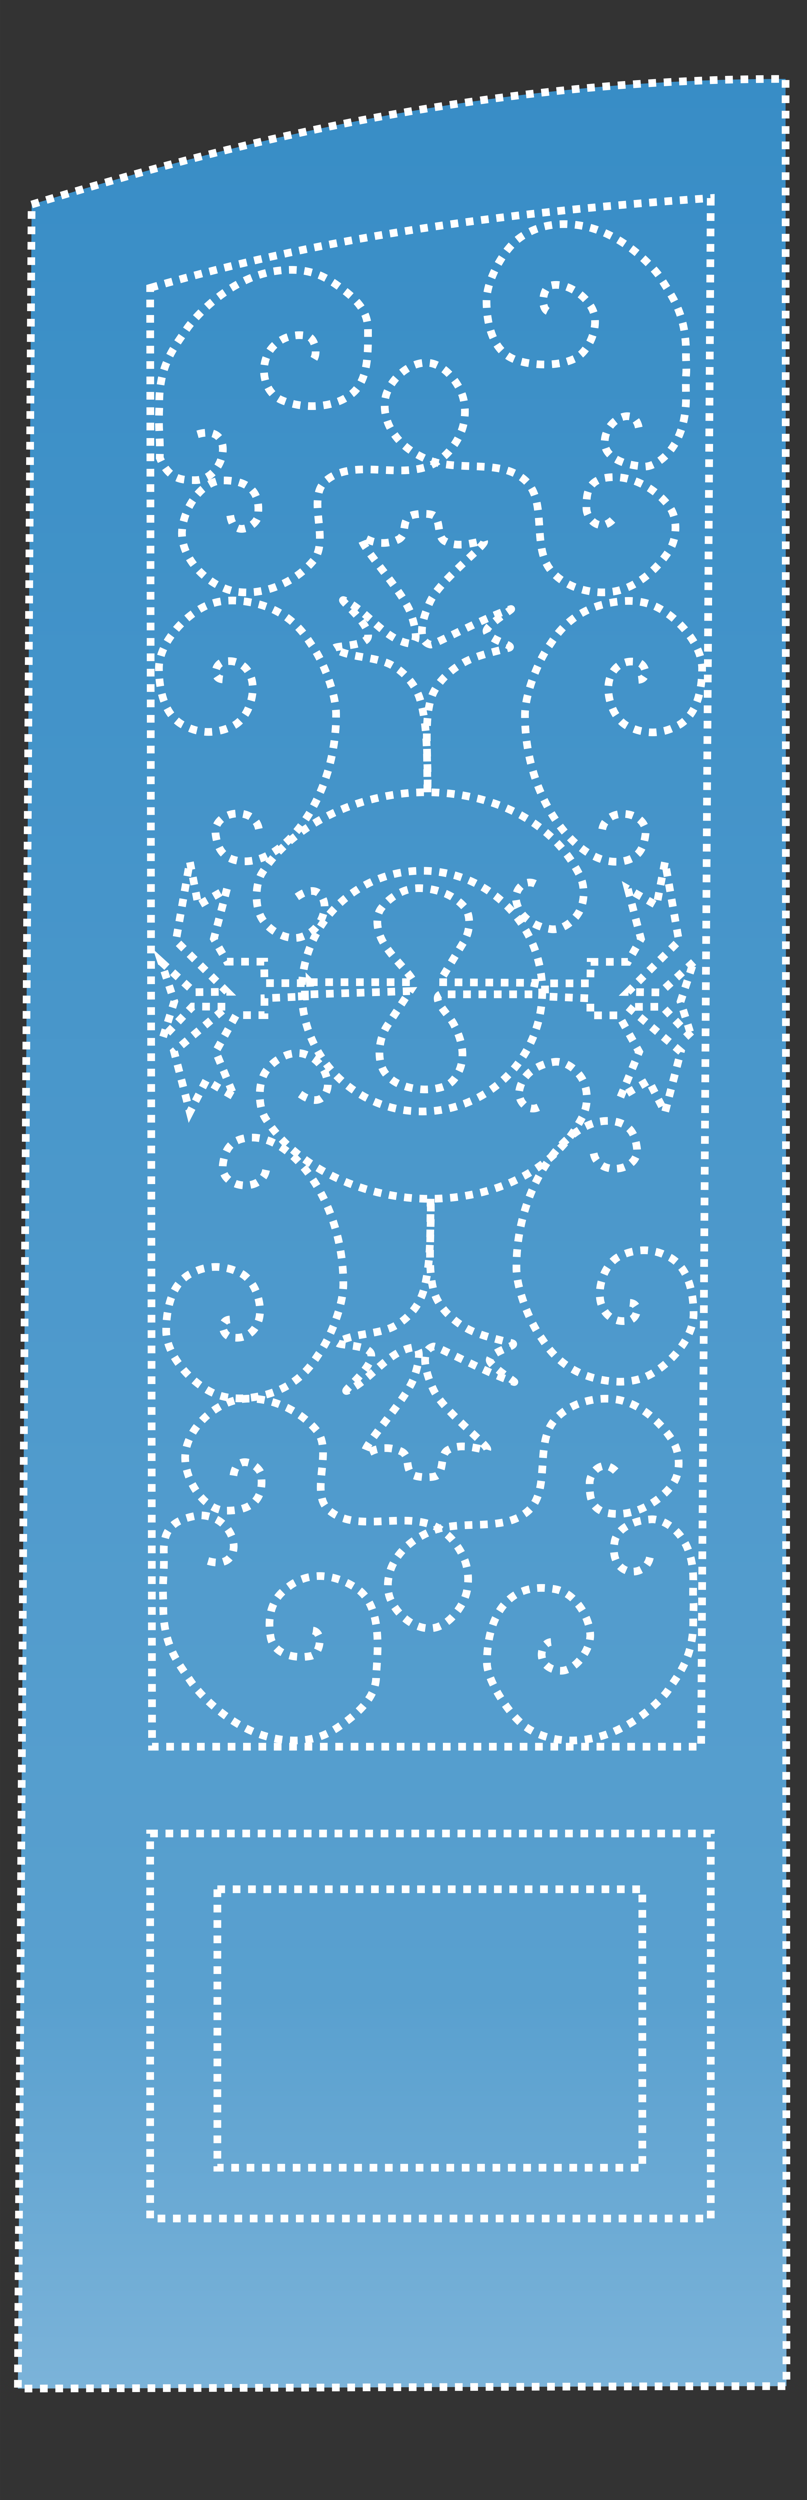
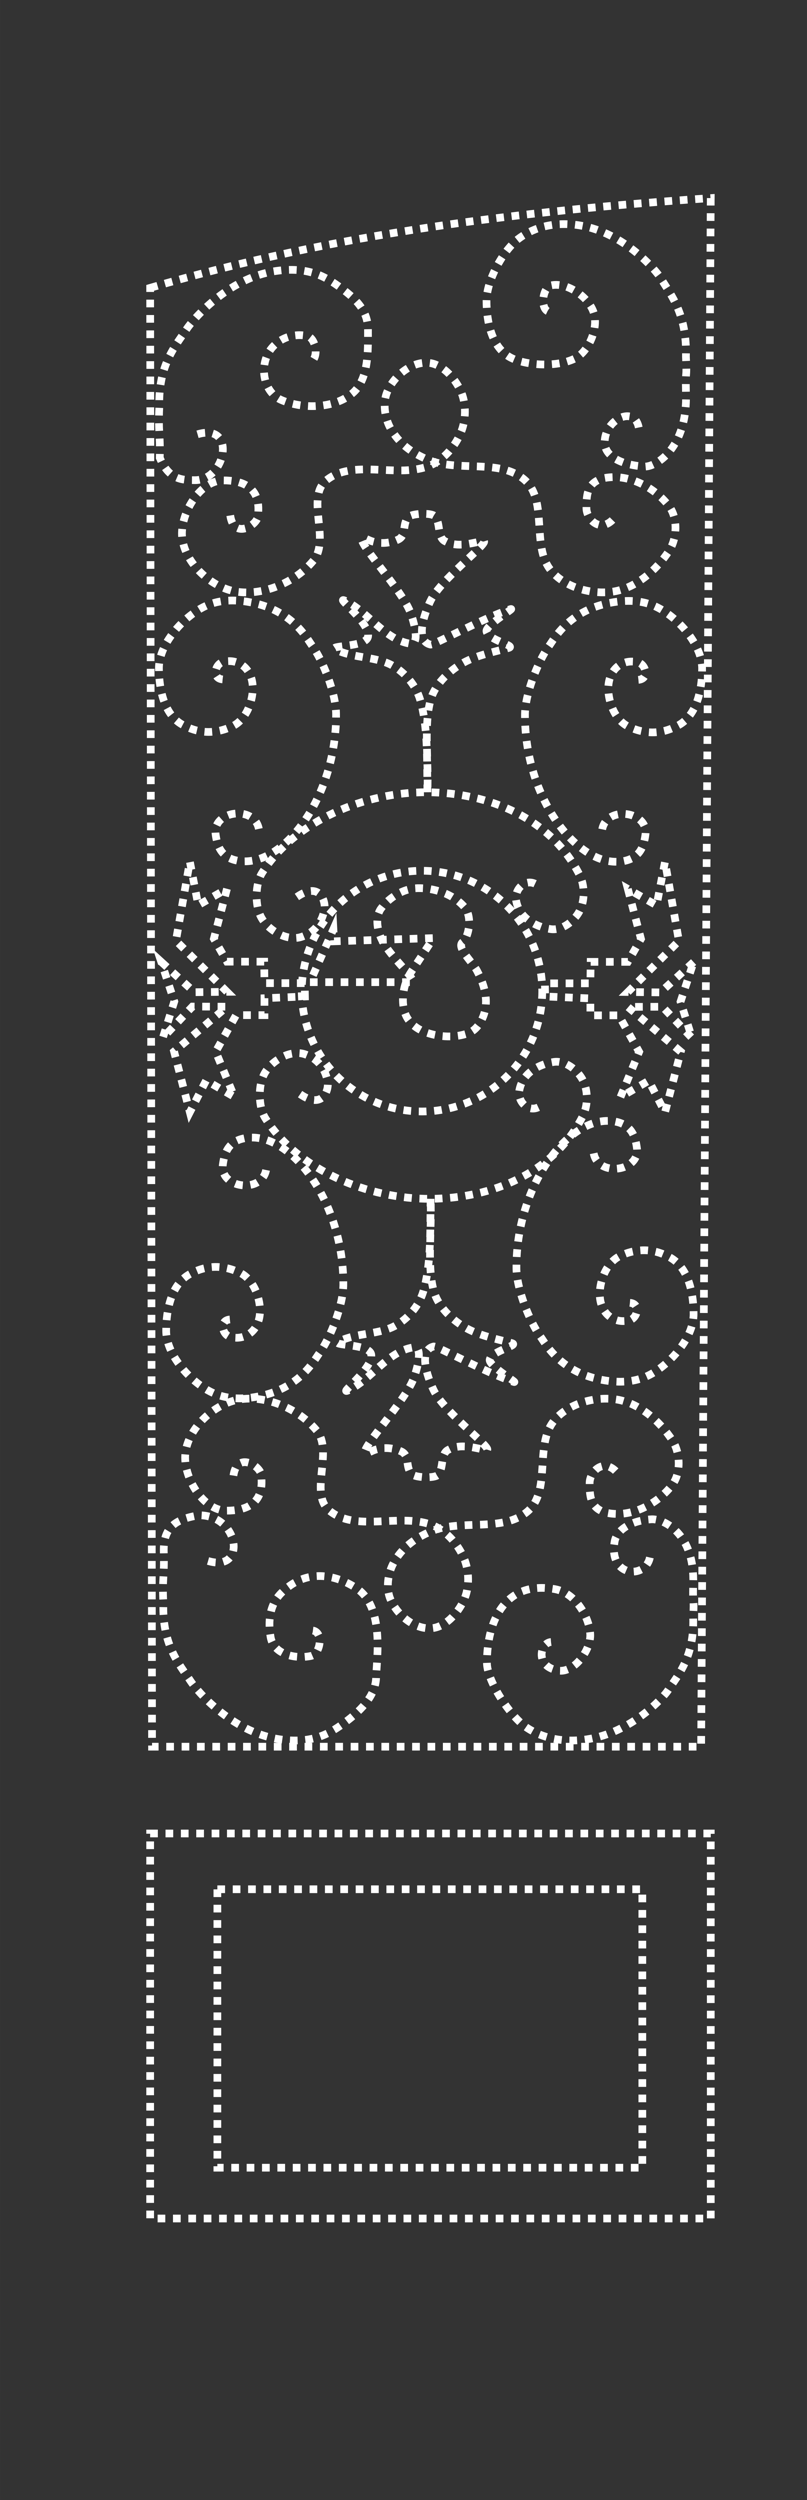
<svg xmlns="http://www.w3.org/2000/svg" xml:space="preserve" width="17.78mm" height="55.033mm" version="1.1" style="shape-rendering:geometricPrecision; text-rendering:geometricPrecision; image-rendering:optimizeQuality; fill-rule:evenodd; clip-rule:evenodd" viewBox="0 0 1777.98 5503.32">
  <rect x="0" y="0" width="1777.98" height="5503.32" fill="#333333" stroke="none" />
  <defs>
    <style type="text/css"> .str0 {stroke:white;stroke-width:16.93;stroke-miterlimit:22.926;stroke-dasharray:16.93 16.93} .fil1 {fill:none} .fil0 {fill:url(#id0)} </style>
    <linearGradient id="id0" gradientUnits="userSpaceOnUse" x1="886.06" y1="173.74" x2="886.06" y2="5258">
      <stop offset="0" style="stop-opacity:1; stop-color:#388DC6" />
      <stop offset="0.831" style="stop-opacity:1; stop-color:#59A0CF" />
      <stop offset="1" style="stop-opacity:1; stop-color:#7BB3D9" />
    </linearGradient>
  </defs>
  <g id="Слой_x0020_1">
-     <path class="fil0 str0" d="M69.67 450.19c416.41,-127.04 972.15,-276.45 1661.09,-276.45l1.96 5078.98c-348.99,-0.29 -1031.56,3.54 -1693.33,5.28l30.28 -4807.81z" />
    <path class="fil1 str0" d="M330.81 633.69c409.35,-119.98 818.71,-169.39 1235.12,-197.62l-21.18 3408.94 -1209.77 0c-1.39,-1070.44 -2.78,-2140.88 -4.17,-3211.32z" />
    <rect class="fil1 str0" x="330.81" y="4036.07" width="1235.12" height="847.55" />
    <rect class="fil1 str0" x="478.9" y="4158.83" width="936.27" height="612.97" />
    <path class="fil1 str0" d="M435.27 956.01c86.1,-25.89 63.05,101.01 -5.65,101.01 -27.29,0 -56.94,0 -77.64,-49.27 1.44,-57.27 -3.82,-55.46 -0.97,-111.66 -2.85,-93.64 36.26,-135.36 60.89,-172.65 11.39,-17.26 88.31,-110.92 195.15,-126.78 70.72,-10.49 108.7,12.08 137.48,32.47 37.42,26.5 66.21,53.03 66.21,96.31 0,47.05 2.31,110.54 -35.29,141.16 -40.28,32.82 -107.51,34.57 -155.27,14.11 -34.65,-14.84 -46.87,-60.21 -32.88,-95.22 13.97,-34.93 52.54,-53.8 89.34,-45.93 20.81,4.45 28.23,56.46 1.89,58.34" />
    <path class="fil1 str0" d="M1407.31 941.05c-10.26,-52.78 -81.27,-12.9 -74.58,38.56 3.5,26.96 40.58,44.62 86.88,47.44 24.86,1.52 96.34,-40.39 91.66,-163.64 -1.31,-57.28 2.58,-22.32 -0.03,-78.52 2.61,-93.64 -33.11,-135.37 -55.59,-172.66 -10.39,-17.25 -80.64,-100.18 -178.2,-116.02 -64.55,-10.49 -109.79,9.75 -136.05,30.12 -34.14,26.49 -69.51,92.3 -69.51,135.59 0,47.05 11.63,102.17 51.79,124.56 30.18,16.82 98.19,23.81 141.78,3.36 31.64,-14.83 54.75,-68.59 41.97,-103.59 -12.74,-34.92 -59.93,-65.76 -93.52,-57.9 -19,4.45 -25.78,56.46 -1.73,58.35" />
    <path class="fil1 str0" d="M570.29 1824.59c-10.27,-52.78 -101.99,-40.05 -95.32,11.39 3.48,26.94 13.13,57.15 59.4,59.95 94.53,5.71 206.25,-143.27 206.1,-322.13 0.41,-46.66 -29.48,-120.48 -53.01,-152.68 -11.87,-16.25 -44.6,-80.56 -142.15,-96.39 -64.54,-10.47 -99.4,9.75 -125.66,30.12 -34.13,26.48 -69.51,72.67 -69.51,115.96 0,47.05 11.64,102.18 51.8,124.56 30.17,16.82 66.56,23.79 110.15,3.36 31.62,-14.83 46.77,-58.96 44.57,-89.86 -2.65,-37.07 -30.9,-59.85 -64.49,-52 -18.98,4.45 -25.78,36.83 -1.73,38.72" />
    <path class="fil1 str0" d="M1326.77 1825.54c10.27,-52.78 101.99,-40.05 95.32,11.39 -3.49,26.94 -13.13,57.15 -59.4,59.95 -94.54,5.71 -206.25,-143.27 -206.1,-322.13 -0.41,-46.66 29.48,-120.48 53.01,-152.68 11.87,-16.25 44.6,-80.56 142.14,-96.39 64.55,-10.47 99.4,9.75 125.66,30.12 34.13,26.48 69.51,72.67 69.51,115.96 0,47.05 -11.64,102.18 -51.8,124.56 -30.17,16.82 -66.55,23.79 -110.14,3.36 -31.62,-14.83 -46.78,-58.96 -44.58,-89.86 2.65,-37.07 30.91,-59.85 64.5,-52 18.97,4.45 25.78,36.83 1.72,38.72" />
    <path class="fil1 str0" d="M458.43 3436.21c86.1,25.89 69.15,-101.36 -19.92,-100.56 -56.66,8.74 -79.47,30.49 -77.63,82.01 1.43,57.28 -3.83,55.46 -0.98,111.66 -2.85,93.64 36.27,135.36 60.89,172.66 11.4,17.26 88.31,110.92 195.15,126.77 70.73,10.49 108.71,-12.08 137.48,-32.46 37.41,-26.5 75.25,-62.07 75.25,-105.36 2.25,-47.04 17.36,-155.63 -44.32,-195.36 -53.72,-34.61 -114.77,-38.73 -164.17,10.66 -26.64,26.64 -29.89,62.4 -23.98,97.56 6.22,37.08 52.56,49.27 89.33,41.42 20.79,-4.43 28.24,-54.21 1.9,-56.09" />
    <path class="fil1 str0" d="M1431.83 3428.6c-10.27,48.91 -91.75,42.34 -77.64,-35.28 4.51,-24.81 35.09,-46.28 81.37,-48.88 24.85,-1.4 96.34,29.87 91.66,144.08 -1.31,53.07 2.58,20.67 -0.02,72.75 2.6,86.76 -33.11,125.43 -55.6,159.98 -10.39,15.99 -80.63,92.83 -178.19,107.51 -64.56,9.71 -109.79,-9.04 -136.06,-27.91 -34.13,-24.55 -84.56,-100.59 -84.56,-140.71 0,-94.37 41.82,-181.77 150.3,-161.81 47.19,8.68 77.37,66.73 77.37,101.58 0,34.85 -36.72,83.32 -70.59,77.55 -52.12,-8.89 -39.95,-61.1 -15.9,-62.84" />
    <path class="fil1 str0" d="M586.24 2575.6c-10.27,52.78 -101.99,40.05 -95.32,-11.39 3.49,-26.94 13.13,-57.15 59.4,-59.94 94.54,-5.72 206.25,143.26 206.1,322.12 0.41,46.66 -29.48,120.48 -53.01,152.68 -11.87,16.25 -44.6,80.56 -142.14,96.39 -64.55,10.47 -99.4,-9.75 -125.66,-30.12 -34.13,-26.48 -69.51,-72.67 -69.51,-115.96 0,-47.05 11.64,-102.18 51.8,-124.56 30.17,-16.82 66.55,-23.79 110.14,-3.36 31.62,14.83 46.78,58.96 44.58,89.86 -2.65,37.07 -30.91,59.85 -64.5,52 -18.97,-4.45 -25.78,-36.83 -1.72,-38.72" />
    <path class="fil1 str0" d="M1307.98 2538.92c10.27,52.77 101.99,40.04 95.32,-11.4 -3.49,-26.94 -13.13,-57.15 -59.4,-59.94 -94.54,-5.71 -206.25,143.26 -206.1,322.12 -0.41,46.66 29.48,120.48 53.01,152.68 11.87,16.25 44.6,80.56 142.14,96.39 64.55,10.47 99.4,-9.75 125.66,-30.12 34.13,-26.48 69.51,-72.67 69.51,-115.96 0,-47.05 -11.64,-102.17 -51.8,-124.56 -30.17,-16.82 -66.55,-23.79 -110.14,-3.36 -31.62,14.83 -46.78,58.97 -44.58,89.87 2.65,37.06 30.91,59.84 64.5,51.99 18.97,-4.44 25.78,-36.83 1.72,-38.71" />
    <path class="fil1 str0" d="M507.25 1134.79c8.05,54.66 61.05,20.47 61.41,0 0.24,-13.12 11.8,-77.77 -77.26,-77.27 -51.8,0.29 -95.89,75.22 -90.02,126.68 6.31,55.25 63.16,108.61 117.97,117.97 60.65,10.35 132.53,-20.87 171.41,-68.56 37.55,-46.06 -17.86,-138.32 28.03,-176.09 57.87,-47.64 152.06,-5.69 222.82,-30.43 32.48,-11.35 59.25,-41.48 73.01,-73 12.56,-28.82 13.34,-65.88 0,-94.34 -13.49,-28.75 -41.29,-59.82 -73.01,-61.24 -34.51,-1.54 -72.61,27 -88.52,64.14 -10.23,23.86 -5.56,57.2 7.06,79.89 18.65,33.54 46.16,53.94 81.46,69.05 67.31,28.82 160.43,-3.44 214.97,45.43 51.06,45.74 13.76,144.14 56.46,197.76 30.43,38.22 90.48,55.2 138.71,47.39 49.94,-8.1 94.78,-47.36 122.43,-89.73 17.82,-27.31 19.66,-71.84 0,-97.87 -27.78,-36.77 -76.35,-64.97 -122.43,-64.23 -59.72,0.96 -59.72,37.97 -59.72,68.18 0,23.68 29.65,56.44 59.72,23.71" />
    <path class="fil1 str0" d="M654.18 1974.37c50.69,-34.98 62.94,9.83 60.86,25.26 -3.85,28.53 -21.7,54.16 -52.51,63.24 -30.21,8.91 -69.06,-13.62 -85.38,-40.56 -17.33,-28.6 -14.29,-77.49 0,-100.34 72.14,-115.35 228.91,-178.95 364.46,-177.96 134.94,0.97 271.44,56.69 334.95,181.27 12.24,24 12.6,57.07 0,80.88 -11.62,21.96 -38.98,42.95 -63.52,39.1 -36.74,-5.76 -69.96,-26.84 -76.04,-63.52 -4.4,-26.45 25.85,-55.83 54.08,-27.6" />
    <ellipse class="fil1 str0" cx="929.74" cy="2181.76" rx="264.96" ry="264.97" />
    <path class="fil1 str0" d="M941.61 1744.01c-0.72,-77.57 0.82,-147.19 -16.04,-203.97 -8.9,-29.98 -31.45,-57.57 -58.37,-73.52 -37.79,-22.38 -84.87,-16.17 -126.72,-36.13 -22.86,-10.89 65.49,-3.98 70.29,-28.85 5.89,-30.43 -77.43,-92.11 -49.49,-78.72 49.46,23.71 85.88,85.05 141.92,94.11 23.41,3.77 8.87,-49.18 0,-71.18 -22.82,-56.51 -147.2,-184.43 -92.43,-157.74 21.14,10.31 45.93,9.05 65.93,0 21.65,-9.78 6.73,-39.09 26.71,-51.94 8.95,-5.74 46.61,-7.56 54.09,0 13.97,14.14 5.07,45.86 22.63,55.19 23.92,12.71 47.26,7.58 81.24,0 31.69,-7.06 -87.98,79.45 -113,131.56 -14.96,31.16 -33.64,88.15 0,96.11 6.58,1.55 116.46,-58.28 176.25,-77.96 13.21,-4.34 -55.7,35.44 -52.74,49.02 4.28,19.68 67.58,31.39 48.11,36.56 -41.32,10.98 -78.83,17.92 -111.63,39.97 -26.66,17.92 -51.73,44.41 -59.99,75.45 -15.03,56.42 -3.82,130.43 -6.76,202.04z" />
    <polygon class="fil1 str0" points="355.27,2117.4 428.43,2184.16 500.08,2183.32 387.6,2070.84 418.26,1896.63 436.8,1992.54 500.08,1956.47 471.2,2066.41 500.08,2116.95 582.01,2116.95 582.67,2164.2 671.33,2164.23 671.82,2193.61 582.67,2197.39 582.67,2234.69 520.07,2234.69 475.26,2315.02 516.34,2414.64 454.08,2378.54 418.26,2448.28 383.5,2314.67 500.08,2216.05 423.9,2215.77 358.75,2284.6 384.01,2204.6 " />
    <polygon class="fil1 str0" points="1528.12,2117.81 1454.96,2184.58 1383.31,2183.74 1495.79,2071.26 1465.14,1897.04 1446.59,1992.96 1383.31,1956.89 1412.19,2066.83 1383.31,2117.36 1301.38,2117.36 1300.72,2164.61 1200.53,2164.65 1201.03,2193.57 1300.72,2197.81 1300.72,2235.11 1363.32,2235.11 1408.13,2315.44 1367.05,2415.05 1429.31,2378.96 1465.14,2448.7 1499.89,2315.09 1383.31,2216.46 1459.49,2216.19 1524.64,2285.02 1499.38,2205.02 " />
-     <path class="fil1 str0" d="M682.82 2162.1l228.6 0c-8.22,-21.56 -55.63,-60.4 -72,-97.24 -8.76,-19.71 -12.76,-47.35 0,-64.76 18.15,-24.77 49.72,-44.27 80.42,-44.98 36.8,-0.85 78.37,13.07 102.64,40.74 16.75,19.1 13.17,54.53 0,76.25l-54.58 89.99 210.48 1.43 -4.7 25.27 -202.95 0c-21.96,9.51 17.45,43.77 28.53,64.93 9.1,17.38 25.87,52.32 17.25,88.84 -4.67,19.78 -17.57,41.48 -36.2,48.34 -28.82,10.61 -62.92,9.15 -91.94,-0.95 -23.6,-8.21 -43.23,-24.06 -49.39,-48.27 -8.01,-31.43 1.18,-64.17 14.11,-83.81l50.11 -76.12 -218.97 7.08 -1.41 -26.74z" />
+     <path class="fil1 str0" d="M682.82 2162.1l228.6 0c-8.22,-21.56 -55.63,-60.4 -72,-97.24 -8.76,-19.71 -12.76,-47.35 0,-64.76 18.15,-24.77 49.72,-44.27 80.42,-44.98 36.8,-0.85 78.37,13.07 102.64,40.74 16.75,19.1 13.17,54.53 0,76.25c-21.96,9.51 17.45,43.77 28.53,64.93 9.1,17.38 25.87,52.32 17.25,88.84 -4.67,19.78 -17.57,41.48 -36.2,48.34 -28.82,10.61 -62.92,9.15 -91.94,-0.95 -23.6,-8.21 -43.23,-24.06 -49.39,-48.27 -8.01,-31.43 1.18,-64.17 14.11,-83.81l50.11 -76.12 -218.97 7.08 -1.41 -26.74z" />
    <path class="fil1 str0" d="M514.3 3248.17c8.05,-54.65 61.04,-20.46 61.41,0 0.23,13.13 11.79,77.78 -77.27,77.28 -51.79,-0.29 -95.89,-75.22 -90.01,-126.68 6.31,-55.25 63.15,-108.61 117.96,-117.97 60.65,-10.35 132.54,20.87 171.41,68.56 37.56,46.06 -17.85,138.32 28.03,176.09 57.87,47.64 152.07,5.68 222.82,30.43 32.48,11.35 59.25,41.48 73.01,73 12.56,28.82 13.35,65.88 0,94.34 -13.49,28.74 -41.29,59.82 -73.01,61.24 -34.51,1.54 -72.6,-27 -88.52,-64.14 -10.23,-23.86 -5.56,-57.2 7.06,-79.89 18.66,-33.55 46.17,-53.94 81.46,-69.05 67.32,-28.83 160.43,3.44 214.97,-45.43 51.06,-45.74 13.76,-144.14 56.46,-197.77 30.44,-38.22 90.48,-55.2 138.71,-47.38 49.94,8.1 94.78,47.36 122.43,89.73 17.83,27.31 19.66,71.84 0,97.87 -27.77,36.77 -76.35,64.97 -122.43,64.23 -59.72,-0.96 -59.72,-37.97 -59.72,-68.18 0,-23.68 29.66,-56.44 59.72,-23.71" />
    <path class="fil1 str0" d="M661.23 2408.6c50.69,34.98 62.93,-9.83 60.86,-25.27 -3.85,-28.52 -21.7,-54.15 -52.52,-63.23 -30.21,-8.91 -69.06,13.62 -85.38,40.56 -17.33,28.6 -14.29,77.49 0,100.34 72.14,115.35 228.92,178.95 364.46,177.96 134.95,-0.98 271.45,-56.69 334.95,-181.27 12.24,-24.01 12.61,-57.07 0,-80.88 -11.62,-21.96 -38.98,-42.95 -63.52,-39.1 -36.74,5.76 -69.95,26.84 -76.04,63.52 -4.39,26.44 25.85,55.83 54.08,27.6" />
    <path class="fil1 str0" d="M948.65 2638.96c-0.71,77.57 0.82,147.19 -16.04,203.97 -8.9,29.98 -31.45,57.57 -58.37,73.52 -37.78,22.38 -84.86,16.17 -126.72,36.13 -22.86,10.89 65.5,3.98 70.3,28.85 5.88,30.43 -77.44,92.11 -49.49,78.72 49.45,-23.71 85.88,-85.06 141.91,-94.11 23.42,-3.78 8.88,49.17 0,71.17 -22.82,56.51 -147.2,184.44 -92.42,157.75 21.13,-10.31 45.92,-9.05 65.93,0 21.65,9.78 6.73,39.09 26.71,51.94 8.94,5.74 46.6,7.56 54.08,0 13.97,-14.14 5.08,-45.87 22.63,-55.19 23.92,-12.71 47.26,-7.58 81.25,0 31.68,7.06 -87.99,-79.46 -113.01,-131.56 -14.96,-31.16 -33.63,-88.15 0,-96.11 6.59,-1.55 116.47,58.28 176.25,77.96 13.21,4.34 -55.69,-35.45 -52.73,-49.03 4.27,-19.67 67.57,-31.38 48.11,-36.55 -41.33,-10.98 -78.84,-17.92 -111.63,-39.97 -26.66,-17.92 -51.74,-44.41 -60,-75.45 -15.03,-56.42 -3.82,-130.43 -6.76,-202.04z" />
  </g>
</svg>